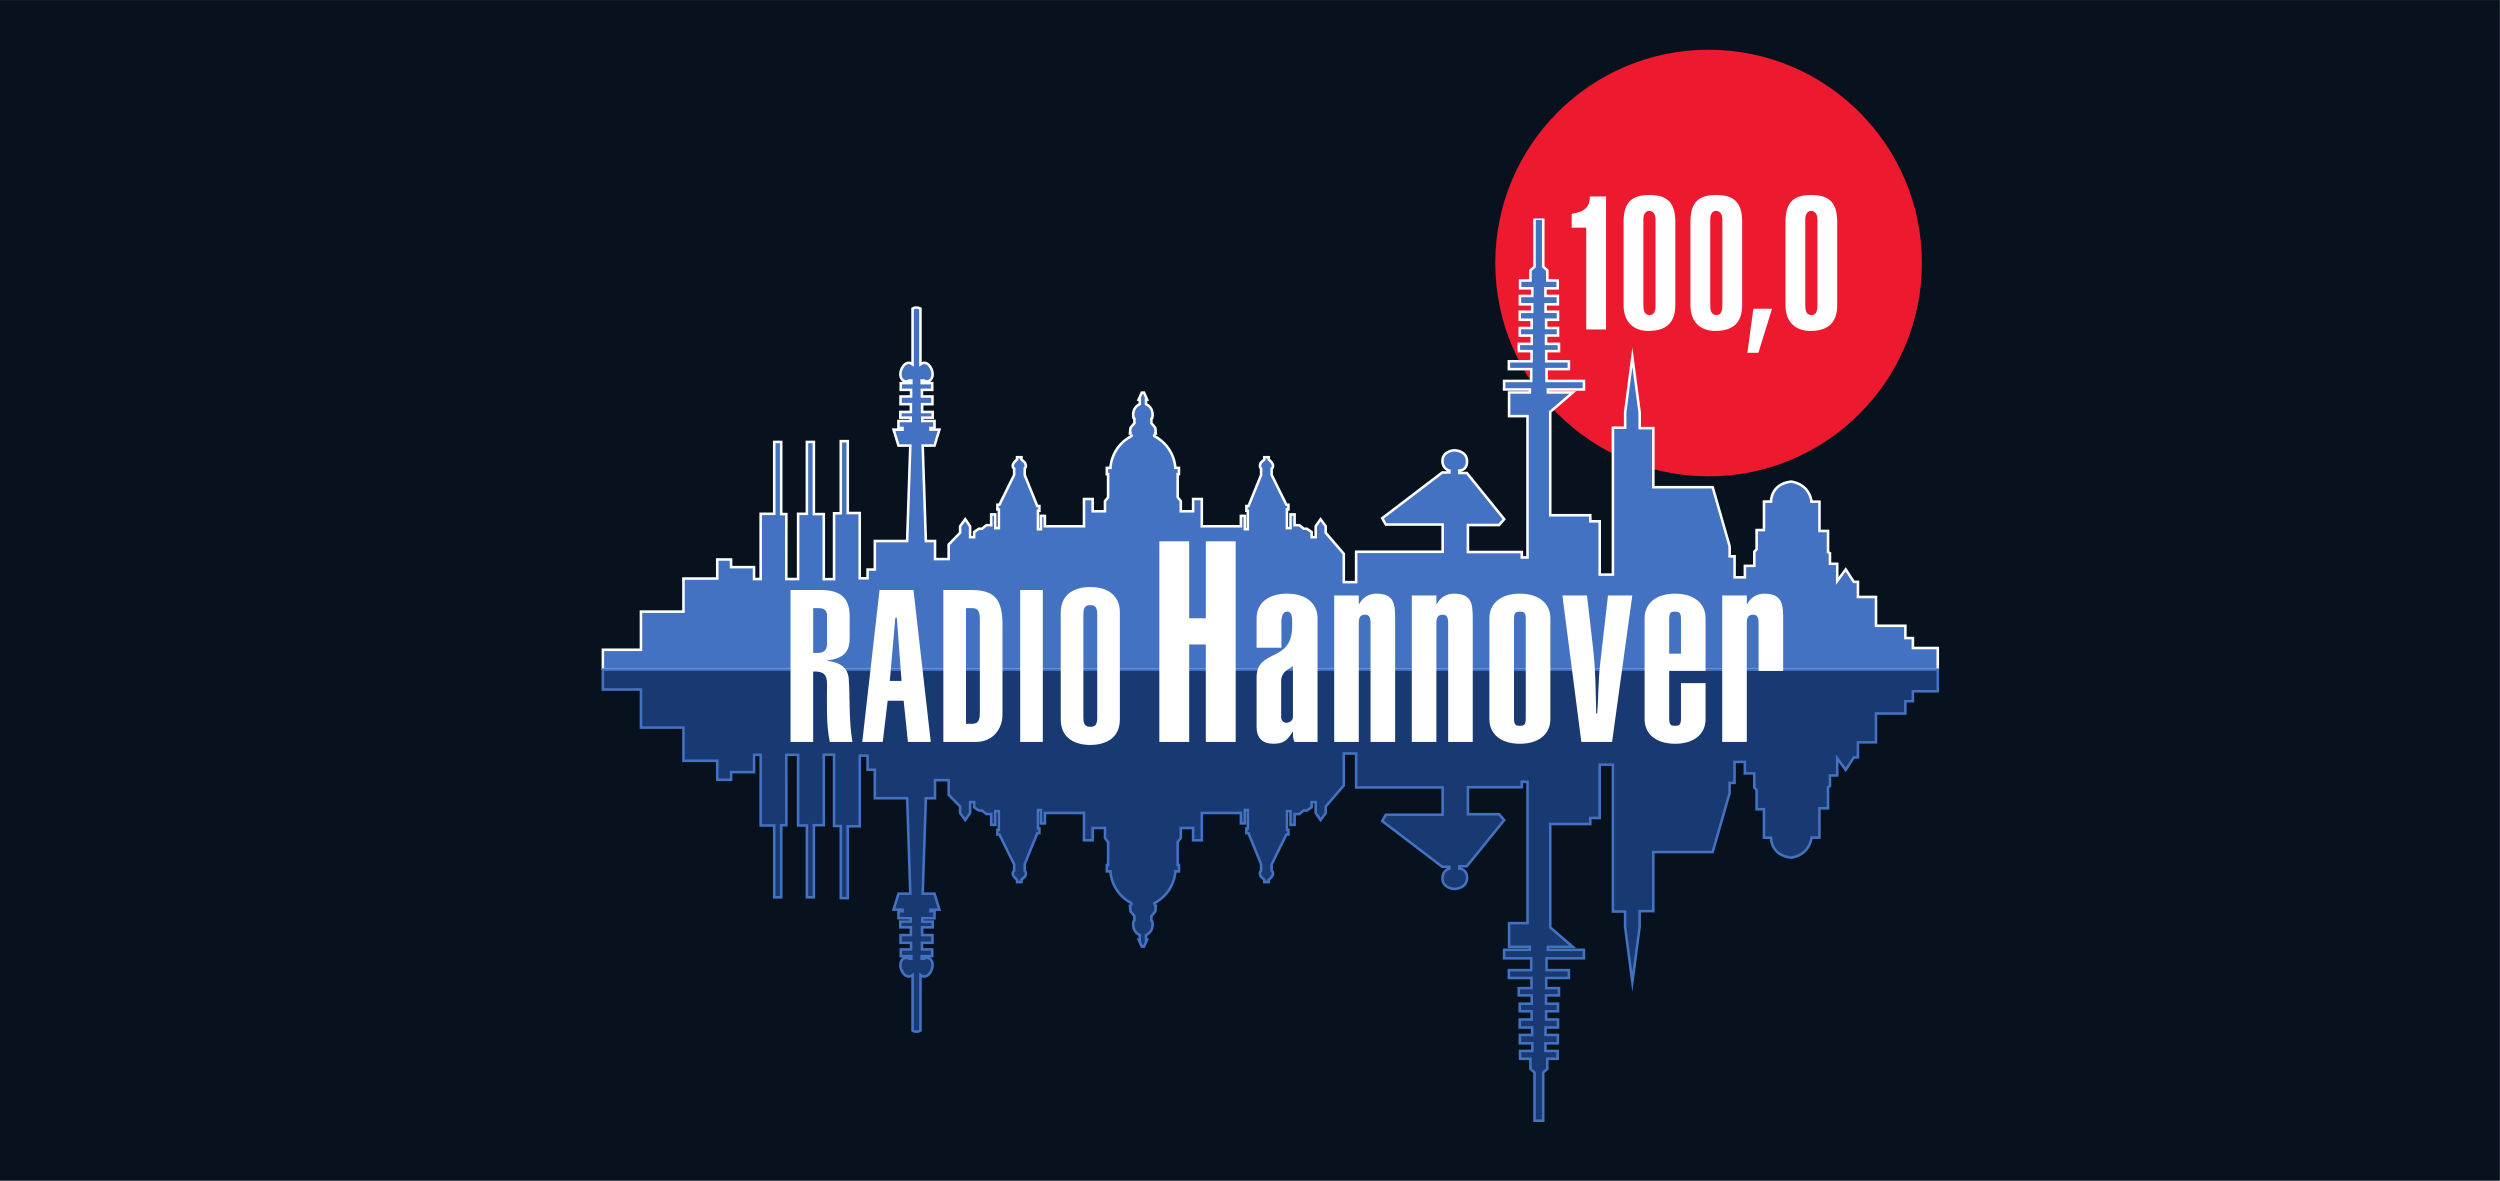
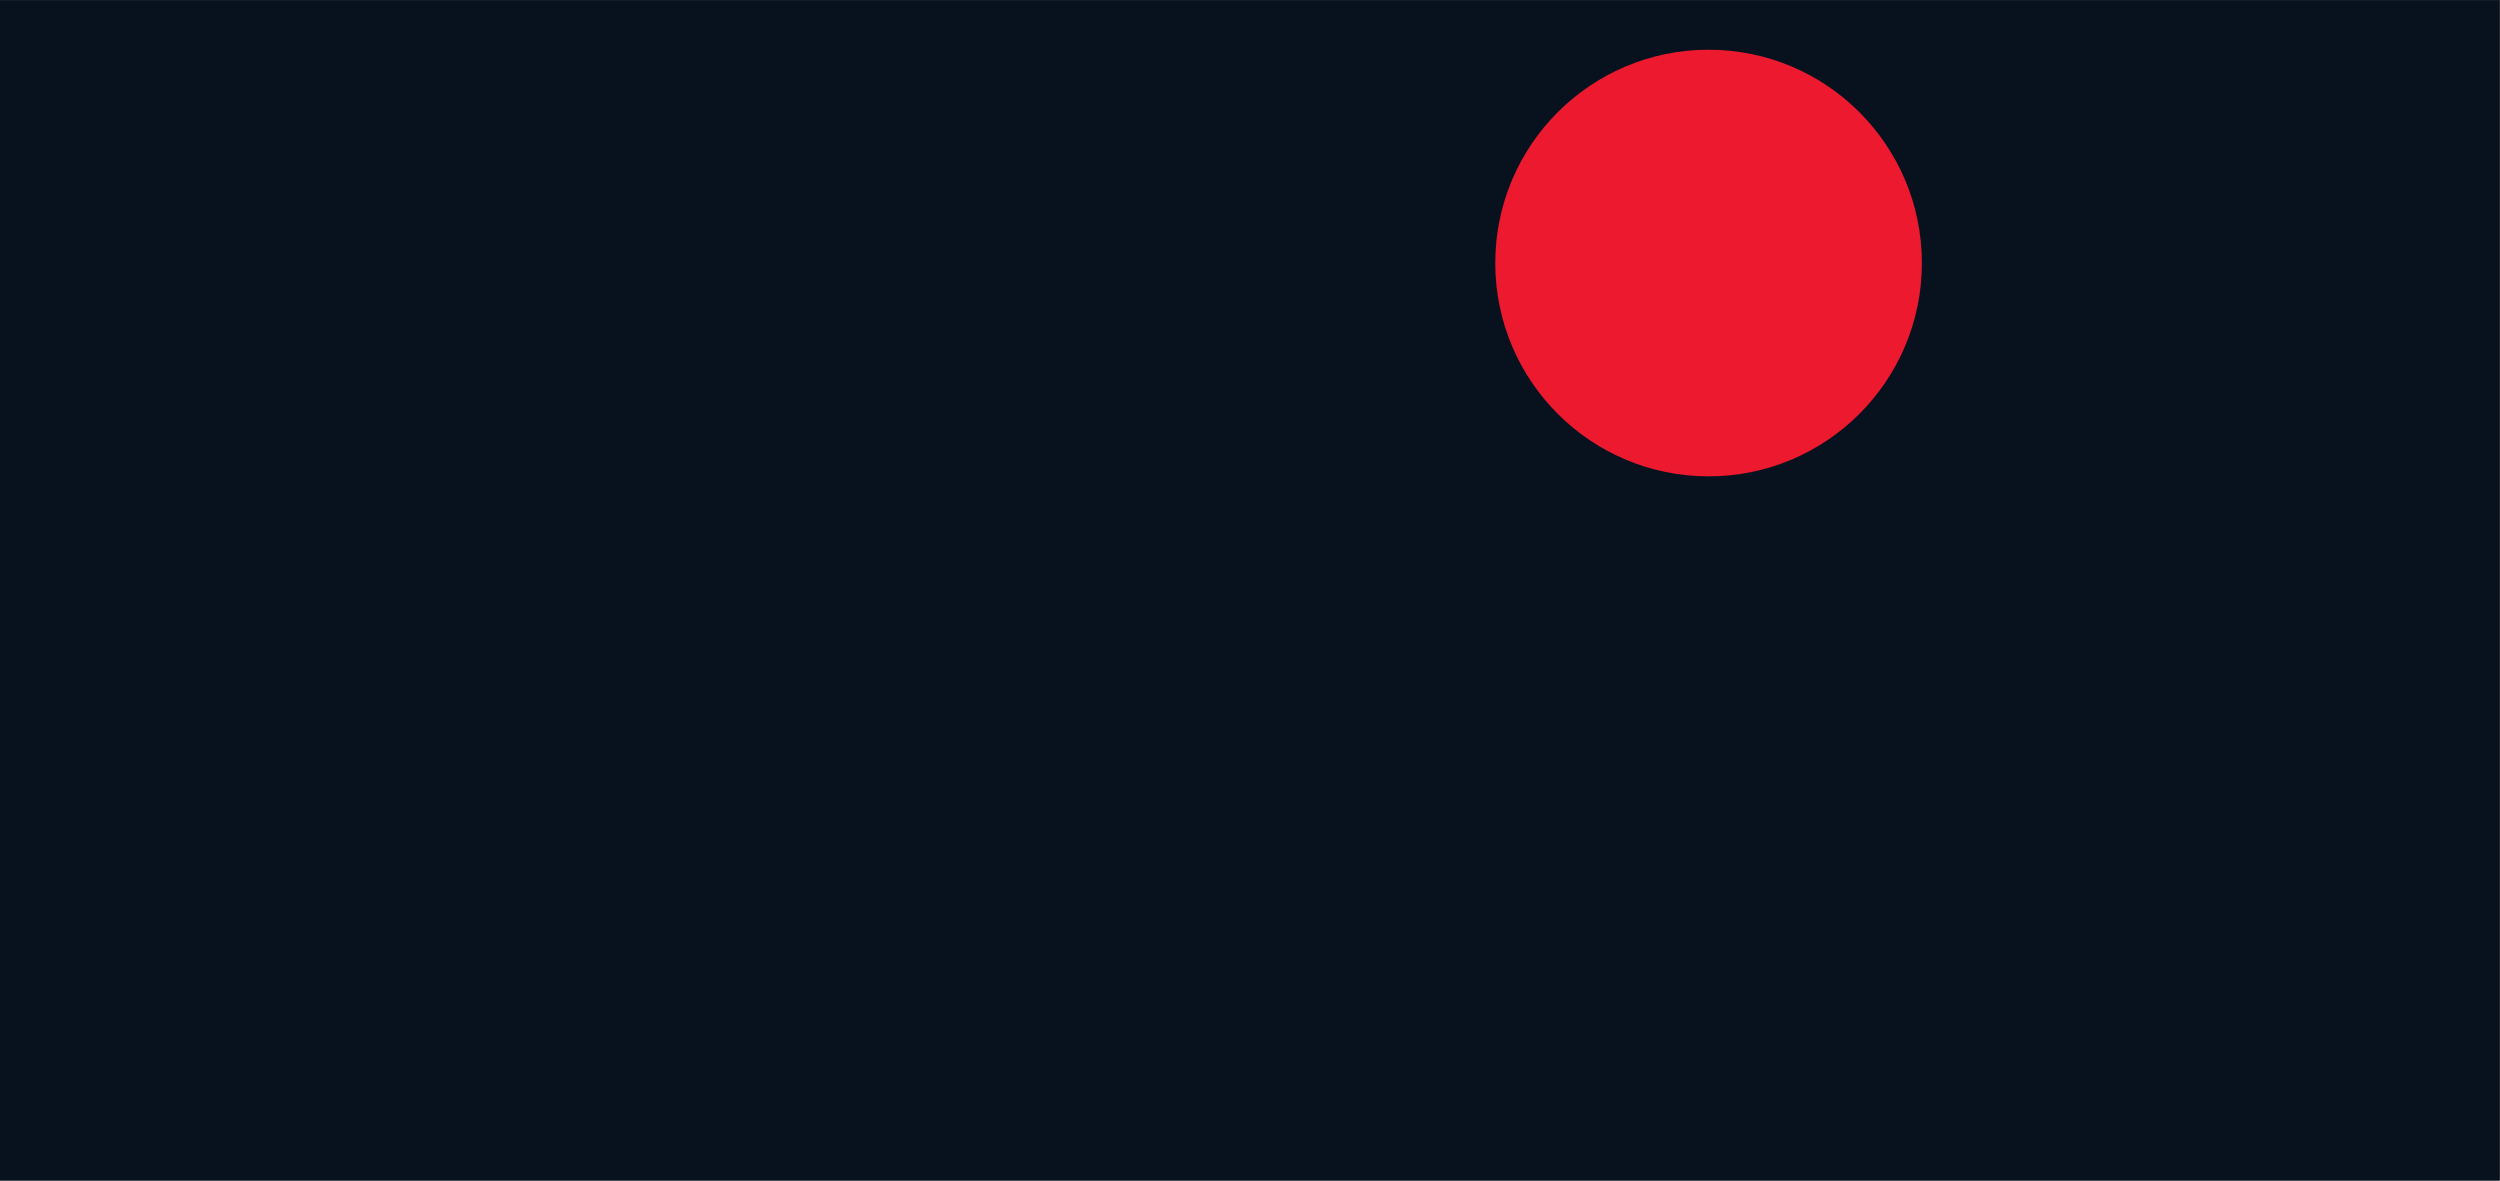
<svg xmlns="http://www.w3.org/2000/svg" xmlns:ns1="http://sodipodi.sourceforge.net/DTD/sodipodi-0.dtd" xmlns:ns2="http://www.inkscape.org/namespaces/inkscape" version="1.1" id="svg2" xml:space="preserve" width="720" height="340" viewBox="0 0 720 340" ns1:docname="logo.svg" ns2:version="0.92.1 r15371">
  <rect x="0" y="0" width="720" height="340" fill="#333333" stroke="none" />
  <defs id="defs6">
    <clipPath clipPathUnits="userSpaceOnUse" id="clipPath138">
      <path d="M 0,0 H 595.276 V 841.89 H 0 Z" id="path136" ns2:connector-curvature="0" />
    </clipPath>
    <clipPath clipPathUnits="userSpaceOnUse" id="clipPath150">
-       <path d="m 62.736,726.6 h 226.295 v 76.376 H 62.736 Z" id="path148" ns2:connector-curvature="0" />
-     </clipPath>
+       </clipPath>
    <clipPath clipPathUnits="userSpaceOnUse" id="clipPath166">
-       <path d="M 0,0 H 595.276 V 841.89 H 0 Z" id="path164" ns2:connector-curvature="0" />
-     </clipPath>
+       </clipPath>
  </defs>
  <ns1:namedview pagecolor="#ffffff" bordercolor="#666666" borderopacity="1" objecttolerance="10" gridtolerance="10" guidetolerance="10" ns2:pageopacity="0" ns2:pageshadow="2" ns2:window-width="1600" ns2:window-height="837" id="namedview4" showgrid="false" ns2:zoom="0.59465202" ns2:cx="82.495276" ns2:cy="125.24879" ns2:window-x="-8" ns2:window-y="-8" ns2:window-maximized="1" ns2:current-layer="g10" />
  <g id="g10" ns2:groupmode="layer" ns2:label="logo" transform="matrix(1.333,0,0,-1.333,0,340)">
    <path d="M 0,-1.5e-5 H 540 V 255 H 0 Z" style="fill:#08121f;fill-opacity:1;fill-rule:nonzero;stroke:none;stroke-width:1.074" id="path130" ns2:connector-curvature="0" />
    <g id="g4729" transform="matrix(1.277,0,0,1.277,-43.546,-39.633)">
      <g transform="translate(73.152,-609.18)" id="g132">
        <g clip-path="url(#clipPath138)" id="g134">
          <g transform="translate(286.109,795.451)" id="g140">
            <path ns2:connector-curvature="0" id="path142" style="fill:#ed192e;fill-opacity:1;fill-rule:nonzero;stroke:none" d="m 0,0 c 0,-19.932 -16.157,-36.09 -36.087,-36.09 -19.932,0 -36.091,16.158 -36.091,36.09 0,19.93 16.159,36.088 36.091,36.088 C -16.157,36.088 0,19.93 0,0" />
          </g>
        </g>
      </g>
      <g transform="translate(73.152,-609.18)" id="g144">
        <g clip-path="url(#clipPath150)" id="g146">
          <g transform="translate(284.59,730.317)" id="g152">
-             <path ns2:connector-curvature="0" id="path154" style="fill:#4472c2;fill-opacity:1;fill-rule:nonzero;stroke:none" d="m 0,0 v 1.68 h -1.273 v 2.083 h -4.972 v 4.873 h -3.054 v 2.551 h -0.702 l -1.361,2.113 -1.441,-1.955 v 2.901 h -1.229 v 1.784 l -0.326,0.192 v 3.58 h -1.448 v 4.96 h -1.355 c 0,0.338 -0.405,2.915 -3.437,3.397 -3.483,-0.398 -3.408,-3.384 -3.408,-3.384 h -1.191 v -4.816 h -1.245 v -3.273 l -0.39,-0.383 v -2.406 h -1.595 V 11.96 h -1.743 v 3.554 h -0.835 v 1.702 l -2.871,9.989 h -10.042 v 9.998 h -2.31 v 2.626 l -1.237,9.37 -1.22,-9.309 v -2.621 h -2.068 V 12.417 h -2.232 v 9.02 h -1.597 v 1.027 h -6.777 v 17.493 l 3.811,3.276 h -4.208 v 0.51 h 6.098 v 1.442 h -6.326 v 1.998 h 3.781 v 1.329 h -3.838 v 1.718 h 2.162 v 1.226 h -2.192 v 1.407 h 2.028 v 1.281 h -2.014 v 1.391 h 2.015 v 1.355 h -2.107 v 1.262 h 2.084 v 1.412 h -2.106 v 1.294 h 2.073 v 1.319 h -1.753 v 1.708 l -0.69,0.622 v 8.149 h -1.48 v -8.149 l -0.688,-0.622 v -1.708 h -1.753 v -1.319 h 2.07 v -1.294 h -2.109 v -1.412 h 2.09 V 56.89 h -2.108 v -1.355 h 2.016 v -1.391 h -2.016 v -1.281 h 2.03 v -1.407 h -2.193 V 50.23 h 2.159 v -1.718 h -3.834 v -1.329 h 3.781 v -1.998 h -4.589 v -1.442 h 4.361 v -0.51 h -3.519 v -4.001 h 3.118 V 15.325 h -0.961 v 0.913 h -9.12 v 4.569 h 5.277 l 0.86,0.995 -6.319,7.808 h -1.263 v 0.411 c 0,0 1.296,-0.038 1.296,1.559 0,1.595 -1.632,1.867 -2.146,1.867 -0.515,0 -2.016,-0.352 -2.016,-1.782 0,-1.414 1.177,-1.661 1.177,-1.661 v -0.308 h -1.207 l -10.164,-7.74 0.613,-1.064 h 9.615 v -4.61 h -14.638 v -5.14 h -2.087 v 4.797 l -3.063,3.565 v 1.105 l -0.865,1.182 -0.826,-1.192 v -1.85 h -0.684 v 0.876 l -0.803,0.552 h -0.53 l -0.748,0.603 h -0.801 v 1.821 h -0.695 v -2.315 h -0.605 v 3.157 h 0.25 v 0.798 h -0.34 l -2.499,5.054 v 1.05 c 0,0 0.542,0.356 0.016,1.055 -0.296,0.33 -0.501,0.507 -0.501,0.507 v 0.374 h -0.757 v -0.389 l -0.577,-0.522 c 0,0 -0.39,-0.696 0.036,-0.996 v -1.112 l -2.127,-5.241 h -0.358 v -0.805 h 0.239 V 20.1 h -0.502 v 2.259 h -0.672 v -1.76 h -6.61 v 4.613 h -1.47 v -2.08 h -2.082 v 1.71 l -0.529,0.664 v 3.905 h 0.216 v 1.067 h -0.619 c 0,0 -0.009,3.447 -3.545,5.397 0,0.43 -0.052,0.421 -0.052,0.421 h 0.308 l -0.094,0.954 -0.664,0.797 v 0.764 l 0.138,0.08 c 0,0 0.478,1.626 -1.048,2.378 v 0.763 h 0.187 l -0.516,1.174 h -0.393 l -0.516,-1.174 h 0.187 v -0.763 c -1.526,-0.752 -1.048,-2.378 -1.048,-2.378 l 0.139,-0.08 v -0.764 l -0.664,-0.797 -0.093,-0.954 h 0.305 c 0,0 -0.051,0.009 -0.051,-0.421 -3.536,-1.95 -3.545,-5.397 -3.545,-5.397 h -0.619 v -1.067 h 0.216 v -3.905 l -0.529,-0.664 v -1.71 h -2.081 v 2.08 h -1.471 v -4.613 h -6.61 v 1.76 h -0.672 V 20.1 h -0.504 v 3.116 h 0.241 v 0.805 h -0.357 l -2.128,5.241 v 1.112 c 0.427,0.3 0.036,0.996 0.036,0.996 l -0.577,0.522 v 0.389 h -0.757 v -0.374 c 0,0 -0.204,-0.177 -0.5,-0.507 -0.527,-0.699 0.014,-1.055 0.014,-1.055 v -1.05 l -2.496,-5.054 h -0.341 v -0.798 h 0.249 v -3.157 h -0.605 v 2.315 h -0.696 V 20.78 h -0.8 l -0.748,-0.603 h -0.53 l -0.804,-0.552 v -0.876 h -0.684 v 1.85 l -0.824,1.192 -0.866,-1.182 v -1.105 l -1.937,-1.997 v -2.463 h -2.31 v 3.055 h -1.549 l -0.533,16.148 h 1.998 l 0.832,2.702 h -1.516 v 0.27 h 0.688 v 1.186 h -2.071 v 0.565 h 1.759 v 0.963 h -1.787 v 1.314 h 1.749 v 1.307 h -1.783 v 1.118 h 1.742 v 1.14 h -1.789 v 0.443 h 0.374 c 0,0 0.339,-0.285 0.864,-0.076 0.525,0.208 0.798,1.007 0.485,1.869 -0.342,0.935 -1.123,1.583 -1.926,0.97 v 9.412 c 0,0 -0.67,0.374 -1.337,0 v -9.412 c -0.804,0.613 -1.584,-0.035 -1.925,-0.97 -0.315,-0.862 -0.043,-1.661 0.482,-1.869 0.527,-0.209 0.864,0.076 0.864,0.076 h 0.376 v -0.443 h -1.791 v -1.14 h 1.744 v -1.118 h -1.782 v -1.307 h 1.748 v -1.314 h -1.786 V 38.97 h 1.756 v -0.565 h -2.071 v -1.186 h 0.69 v -0.27 h -1.515 l 0.831,-2.702 h 1.998 l -0.534,-16.148 h -5.466 v -4.821 h -1.228 v -1.475 h -1.325 v 11.041 h -2.025 v 12.154 h -1.184 v -12.2 h -1.136 V 11.654 l -1.739,-0.006 v 11.015 h -1.677 v 12.2 h -1.183 V 22.71 h -1.484 V 11.668 h -2.002 l 0.011,10.995 h -0.869 v 12.2 h -1.181 V 22.71 h -2.295 V 11.668 h -1.119 v 2.015 h -3.89 v 1.296 h -2.337 v -3.221 h -5.717 V 6.153 h -7.189 v -6.449 h -6.447 V -3.66 H 4.208 V 0 Z" />
-           </g>
+             </g>
          <g transform="translate(284.59,730.317)" id="g156">
-             <path ns2:connector-curvature="0" id="path158" style="fill:none;stroke:#ffffff;stroke-width:0.432;stroke-linecap:butt;stroke-linejoin:miter;stroke-miterlimit:10;stroke-dasharray:none;stroke-opacity:1" d="m 0,0 v 1.68 h -1.273 v 2.083 h -4.972 v 4.873 h -3.054 v 2.551 h -0.702 l -1.361,2.113 -1.441,-1.955 v 2.901 h -1.229 v 1.784 l -0.326,0.192 v 3.58 h -1.448 v 4.96 h -1.355 c 0,0.338 -0.405,2.915 -3.437,3.397 -3.483,-0.398 -3.408,-3.384 -3.408,-3.384 h -1.191 v -4.816 h -1.245 v -3.273 l -0.39,-0.383 v -2.406 h -1.595 V 11.96 h -1.743 v 3.554 h -0.835 v 1.702 l -2.871,9.989 h -10.042 v 9.998 h -2.31 v 2.626 l -1.237,9.37 -1.22,-9.309 v -2.621 h -2.068 V 12.417 h -2.232 v 9.02 h -1.597 v 1.027 h -6.777 v 17.493 l 3.811,3.276 h -4.208 v 0.51 h 6.098 v 1.442 h -6.326 v 1.998 h 3.781 v 1.329 h -3.838 v 1.718 h 2.162 v 1.226 h -2.192 v 1.407 h 2.028 v 1.281 h -2.014 v 1.391 h 2.015 v 1.355 h -2.107 v 1.262 h 2.084 v 1.412 h -2.106 v 1.294 h 2.073 v 1.319 h -1.753 v 1.708 l -0.69,0.622 v 8.149 h -1.48 v -8.149 l -0.688,-0.622 v -1.708 h -1.753 v -1.319 h 2.07 v -1.294 h -2.109 v -1.412 h 2.09 V 56.89 h -2.108 v -1.355 h 2.016 v -1.391 h -2.016 v -1.281 h 2.03 v -1.407 h -2.193 V 50.23 h 2.159 v -1.718 h -3.834 v -1.329 h 3.781 v -1.998 h -4.589 v -1.442 h 4.361 v -0.51 h -3.519 v -4.001 h 3.118 V 15.325 h -0.961 v 0.913 h -9.12 v 4.569 h 5.277 l 0.86,0.995 -6.319,7.808 h -1.263 v 0.411 c 0,0 1.296,-0.038 1.296,1.559 0,1.595 -1.632,1.867 -2.146,1.867 -0.515,0 -2.016,-0.352 -2.016,-1.782 0,-1.414 1.177,-1.661 1.177,-1.661 v -0.308 h -1.207 l -10.164,-7.74 0.613,-1.064 h 9.615 v -4.61 h -14.638 v -5.14 h -2.087 v 4.797 l -3.063,3.565 v 1.105 l -0.865,1.182 -0.826,-1.192 v -1.85 h -0.684 v 0.876 l -0.803,0.552 h -0.53 l -0.748,0.603 h -0.801 v 1.821 h -0.695 v -2.315 h -0.605 v 3.157 h 0.25 v 0.798 h -0.34 l -2.499,5.054 v 1.05 c 0,0 0.542,0.356 0.016,1.055 -0.296,0.33 -0.501,0.507 -0.501,0.507 v 0.374 h -0.757 v -0.389 l -0.577,-0.522 c 0,0 -0.39,-0.696 0.036,-0.996 v -1.112 l -2.127,-5.241 h -0.358 v -0.805 h 0.239 V 20.1 h -0.502 v 2.259 h -0.672 v -1.76 h -6.61 v 4.613 h -1.47 v -2.08 h -2.082 v 1.71 l -0.529,0.664 v 3.905 h 0.216 v 1.067 h -0.619 c 0,0 -0.009,3.447 -3.545,5.397 0,0.43 -0.052,0.421 -0.052,0.421 h 0.308 l -0.094,0.954 -0.664,0.797 v 0.764 l 0.138,0.08 c 0,0 0.478,1.626 -1.048,2.378 v 0.763 h 0.187 l -0.516,1.174 h -0.393 l -0.516,-1.174 h 0.187 v -0.763 c -1.526,-0.752 -1.048,-2.378 -1.048,-2.378 l 0.139,-0.08 v -0.764 l -0.664,-0.797 -0.093,-0.954 h 0.305 c 0,0 -0.051,0.009 -0.051,-0.421 -3.536,-1.95 -3.545,-5.397 -3.545,-5.397 h -0.619 v -1.067 h 0.216 v -3.905 l -0.529,-0.664 v -1.71 h -2.081 v 2.08 h -1.471 v -4.613 h -6.61 v 1.76 h -0.672 V 20.1 h -0.504 v 3.116 h 0.241 v 0.805 h -0.357 l -2.128,5.241 v 1.112 c 0.427,0.3 0.036,0.996 0.036,0.996 l -0.577,0.522 v 0.389 h -0.757 v -0.374 c 0,0 -0.204,-0.177 -0.5,-0.507 -0.527,-0.699 0.014,-1.055 0.014,-1.055 v -1.05 l -2.496,-5.054 h -0.341 v -0.798 h 0.249 v -3.157 h -0.605 v 2.315 h -0.696 V 20.78 h -0.8 l -0.748,-0.603 h -0.53 l -0.804,-0.552 v -0.876 h -0.684 v 1.85 l -0.824,1.192 -0.866,-1.182 v -1.105 l -1.937,-1.997 v -2.463 h -2.31 v 3.055 h -1.549 l -0.533,16.148 h 1.998 l 0.832,2.702 h -1.516 v 0.27 h 0.688 v 1.186 h -2.071 v 0.565 h 1.759 v 0.963 h -1.787 v 1.314 h 1.749 v 1.307 h -1.783 v 1.118 h 1.742 v 1.14 h -1.789 v 0.443 h 0.374 c 0,0 0.339,-0.285 0.864,-0.076 0.525,0.208 0.798,1.007 0.485,1.869 -0.342,0.935 -1.123,1.583 -1.926,0.97 v 9.412 c 0,0 -0.67,0.374 -1.337,0 v -9.412 c -0.804,0.613 -1.584,-0.035 -1.925,-0.97 -0.315,-0.862 -0.043,-1.661 0.482,-1.869 0.527,-0.209 0.864,0.076 0.864,0.076 h 0.376 v -0.443 h -1.791 v -1.14 h 1.744 v -1.118 h -1.782 v -1.307 h 1.748 v -1.314 h -1.786 V 38.97 h 1.756 v -0.565 h -2.071 v -1.186 h 0.69 v -0.27 h -1.515 l 0.831,-2.702 h 1.998 l -0.534,-16.148 h -5.466 v -4.821 h -1.228 v -1.475 h -1.325 v 11.041 h -2.025 v 12.154 h -1.184 v -12.2 h -1.136 V 11.654 l -1.739,-0.006 v 11.015 h -1.677 v 12.2 h -1.183 V 22.71 h -1.484 V 11.668 h -2.002 l 0.011,10.995 h -0.869 v 12.2 h -1.181 V 22.71 h -2.295 V 11.668 h -1.119 v 2.015 h -3.89 v 1.296 h -2.337 v -3.221 h -5.717 V 6.153 h -7.189 v -6.449 h -6.447 V -3.66 H 4.208 V 0 Z" />
-           </g>
+             </g>
        </g>
      </g>
      <g transform="translate(73.152,-609.18)" id="g160">
        <g clip-path="url(#clipPath166)" id="g162">
          <g transform="translate(288.8,726.659)" id="g168">
            <path ns2:connector-curvature="0" id="path170" style="fill:#193972;fill-opacity:1;fill-rule:nonzero;stroke:none" d="m 0,0 h -225.857 v -3.363 h 6.45 V -9.81 h 7.189 v -5.608 h 5.716 v -3.219 h 2.338 v 1.296 h 3.89 v 2.933 h 1.116 v -11.961 h 2.295 v -12.153 h 1.183 v 12.199 h 0.868 l -0.009,11.915 h 2 v -11.961 h 1.485 v -12.153 h 1.181 v 12.199 h 1.68 v 11.935 l 1.736,-0.006 v -12.064 h 1.139 v -12.199 h 1.181 v 12.155 h 2.026 v 11.96 h 1.324 v -2.395 h 1.228 v -4.82 h 5.467 l 0.534,-16.148 h -1.997 l -0.831,-2.704 h 1.514 v -0.269 h -0.688 v -1.186 h 2.07 v -0.565 h -1.758 v -0.965 h 1.786 v -1.313 h -1.748 v -1.307 h 1.782 v -1.116 h -1.742 v -1.142 h 1.789 v -0.441 h -0.374 c 0,0 -0.181,0.15 -0.483,0.15 -0.111,0 -0.239,-0.019 -0.38,-0.076 -0.525,-0.207 -0.799,-1.007 -0.483,-1.868 0.247,-0.681 0.729,-1.211 1.283,-1.211 0.207,0 0.423,0.075 0.641,0.241 v -9.41 c 0.222,-0.126 0.444,-0.167 0.643,-0.167 0.396,0 0.695,0.167 0.695,0.167 v 9.41 c 0.218,-0.166 0.434,-0.241 0.641,-0.241 0.553,0 1.035,0.53 1.283,1.211 0.314,0.861 0.042,1.661 -0.485,1.868 -0.141,0.057 -0.269,0.076 -0.38,0.076 -0.302,0 -0.482,-0.15 -0.482,-0.15 h -0.376 v 0.441 h 1.792 v 1.142 h -1.743 v 1.116 h 1.783 v 1.307 h -1.748 v 1.313 h 1.786 v 0.965 h -1.761 v 0.565 h 2.073 v 1.186 h -0.688 v 0.269 h 1.514 l -0.831,2.704 h -1.999 l 0.534,16.148 h 1.548 v 3.054 h 2.311 v -2.464 l 1.938,-1.996 v -1.104 l 0.866,-1.182 0.822,1.193 v 1.849 h 0.685 v -0.876 l 0.806,-0.553 h 0.53 l 0.747,-0.603 h 0.799 v -1.82 h 0.695 v 2.313 h 0.605 v -3.155 h -0.249 v -0.8 h 0.341 l 2.498,-5.052 v -1.051 c 0,0 -0.543,-0.356 -0.016,-1.055 0.296,-0.331 0.501,-0.507 0.501,-0.507 v -0.374 h 0.756 v 0.389 l 0.579,0.522 c 0,0 0.391,0.695 -0.038,0.995 v 1.113 l 2.128,5.24 h 0.357 v 0.806 h -0.239 v 3.117 h 0.503 v -2.26 h 0.671 v 1.762 h 6.611 v -4.614 h 1.471 v 2.079 h 2.083 v -1.711 l 0.529,-0.665 v -3.903 h -0.217 v -1.067 h 0.617 c 0,0 0.009,-3.448 3.547,-5.397 0,-0.403 0.045,-0.42 0.05,-0.42 h 10e-4 -10e-4 -0.306 l 0.093,-0.956 0.666,-0.796 v -0.766 l -0.14,-0.079 c 0,0 -0.479,-1.626 1.047,-2.377 v -0.763 h -0.185 l 0.514,-1.175 h 0.394 l 0.515,1.175 h -0.187 v 0.763 c 1.529,0.751 1.05,2.377 1.05,2.377 l -0.14,0.079 v 0.766 l 0.666,0.796 0.092,0.956 h -0.307 -0.001 0.001 c 0.006,0 0.051,0.017 0.051,0.42 3.538,1.949 3.546,5.397 3.546,5.397 h 0.619 v 1.067 h -0.216 v 3.903 l 0.528,0.665 v 1.711 h 2.082 v -2.079 h 1.472 v 4.614 h 6.611 v -1.762 h 0.669 v 2.26 h 0.505 v -3.117 h -0.242 v -0.806 h 0.36 l 2.125,-5.24 v -1.113 c -0.426,-0.3 -0.036,-0.995 -0.036,-0.995 l 0.577,-0.522 v -0.389 h 0.757 v 0.374 c 0,0 0.207,0.176 0.503,0.507 0.524,0.699 -0.018,1.055 -0.018,1.055 v 1.051 l 2.5,5.052 h 0.339 v 0.8 h -0.247 v 3.155 h 0.605 v -2.313 h 0.693 v 1.82 h 0.801 l 0.748,0.603 h 0.528 l 0.805,0.553 v 0.876 h 0.684 v -1.849 l 0.825,-1.193 0.866,1.182 v 1.104 l 3.063,3.565 v 5.408 h 2.087 v -5.75 h 14.636 v -4.612 h -9.613 l -0.611,-1.062 10.16,-7.741 h 1.207 v -0.309 c 0,0 -1.173,-0.246 -1.173,-1.661 0,-1.43 1.5,-1.783 2.012,-1.783 0.514,0 2.15,0.273 2.15,1.869 0,1.526 -1.184,1.559 -1.29,1.559 h -0.008 v 0.41 h 1.261 l 6.323,7.808 -0.864,0.997 h -5.273 v 4.568 h 9.116 v 0.912 h 0.965 v -23.907 h -3.118 v -4 h 3.515 v -0.509 h -4.359 v -1.443 h 4.588 v -1.998 h -3.782 v -1.329 h 3.836 v -1.72 h -2.16 v -1.225 h 2.192 v -1.405 h -2.026 v -1.282 h 2.012 v -1.391 h -2.014 v -1.355 h 2.106 v -1.262 h -2.086 v -1.412 h 2.109 v -1.294 h -2.074 v -1.319 h 1.755 v -1.709 l 0.69,-0.62 v -8.151 h 1.476 v 8.151 l 0.69,0.62 v 1.709 h 1.753 v 1.319 h -2.072 v 1.294 h 2.109 v 1.412 h -2.088 v 1.262 h 2.108 v 1.355 h -2.014 v 1.391 h 2.012 v 1.282 h -2.028 v 1.405 h 2.193 v 1.225 h -2.159 v 1.72 h 3.836 v 1.329 h -3.781 v 1.998 h 6.324 v 1.443 h -6.096 v 0.509 h 4.207 l -3.808,3.275 v 17.492 h 6.773 v 1.028 h 1.599 v 9.02 h 2.232 v -24.851 h 2.067 v -2.619 l 1.221,-9.312 1.239,9.37 v 2.627 h 2.306 v 9.997 h 10.042 l 2.872,9.989 v 1.704 h 0.835 v 3.555 h 1.742 v -1.939 h 1.596 v -2.407 l 0.391,-0.383 v -3.272 h 1.246 v -4.816 h 1.192 c 0,0 -0.075,-2.987 3.408,-3.384 3.031,0.482 3.434,3.059 3.434,3.396 h 1.354 v 4.962 h 1.448 v 3.579 l 0.328,0.193 v 1.785 h 1.23 v 2.9 l 1.442,-1.956 1.361,2.113 h 0.698 v 2.549 h 3.056 v 4.875 h 4.971 v 2.083 h 1.272 v 1.68 H 0 Z" />
          </g>
          <g transform="translate(288.8,726.659)" id="g172">
            <path ns2:connector-curvature="0" id="path174" style="fill:none;stroke:#4472c2;stroke-width:0.432;stroke-linecap:butt;stroke-linejoin:miter;stroke-miterlimit:10;stroke-dasharray:none;stroke-opacity:1" d="m 0,0 h -225.857 v -3.363 h 6.45 V -9.81 h 7.189 v -5.608 h 5.716 v -3.219 h 2.338 v 1.296 h 3.89 v 2.933 h 1.116 v -11.961 h 2.295 v -12.153 h 1.183 v 12.199 h 0.868 l -0.009,11.915 h 2 v -11.961 h 1.485 v -12.153 h 1.181 v 12.199 h 1.68 v 11.935 l 1.736,-0.006 v -12.064 h 1.139 v -12.199 h 1.181 v 12.155 h 2.026 v 11.96 h 1.324 v -2.395 h 1.228 v -4.82 h 5.467 l 0.534,-16.148 h -1.997 l -0.831,-2.704 h 1.514 v -0.269 h -0.688 v -1.186 h 2.07 v -0.565 h -1.758 v -0.965 h 1.786 v -1.313 h -1.748 v -1.307 h 1.782 v -1.116 h -1.742 v -1.142 h 1.789 v -0.441 h -0.374 c 0,0 -0.181,0.15 -0.483,0.15 -0.111,0 -0.239,-0.019 -0.38,-0.076 -0.525,-0.207 -0.799,-1.007 -0.483,-1.868 0.247,-0.681 0.729,-1.211 1.283,-1.211 0.207,0 0.423,0.075 0.641,0.241 v -9.41 c 0.222,-0.126 0.444,-0.167 0.643,-0.167 0.396,0 0.695,0.167 0.695,0.167 v 9.41 c 0.218,-0.166 0.434,-0.241 0.641,-0.241 0.553,0 1.035,0.53 1.283,1.211 0.314,0.861 0.042,1.661 -0.485,1.868 -0.141,0.057 -0.269,0.076 -0.38,0.076 -0.302,0 -0.482,-0.15 -0.482,-0.15 h -0.376 v 0.441 h 1.792 v 1.142 h -1.743 v 1.116 h 1.783 v 1.307 h -1.748 v 1.313 h 1.786 v 0.965 h -1.761 v 0.565 h 2.073 v 1.186 h -0.688 v 0.269 h 1.514 l -0.831,2.704 h -1.999 l 0.534,16.148 h 1.548 v 3.054 h 2.311 v -2.464 l 1.938,-1.996 v -1.104 l 0.866,-1.182 0.822,1.193 v 1.849 h 0.685 v -0.876 l 0.806,-0.553 h 0.53 l 0.747,-0.603 h 0.799 v -1.82 h 0.695 v 2.313 h 0.605 v -3.155 h -0.249 v -0.8 h 0.341 l 2.498,-5.052 v -1.051 c 0,0 -0.543,-0.356 -0.016,-1.055 0.296,-0.331 0.501,-0.507 0.501,-0.507 v -0.374 h 0.756 v 0.389 l 0.579,0.522 c 0,0 0.391,0.695 -0.038,0.995 v 1.113 l 2.128,5.24 h 0.357 v 0.806 h -0.239 v 3.117 h 0.503 v -2.26 h 0.671 v 1.762 h 6.611 v -4.614 h 1.471 v 2.079 h 2.083 v -1.711 l 0.529,-0.665 v -3.903 h -0.217 v -1.067 h 0.617 c 0,0 0.009,-3.448 3.547,-5.397 0,-0.403 0.045,-0.42 0.05,-0.42 h 10e-4 -10e-4 -0.306 l 0.093,-0.956 0.666,-0.796 v -0.766 l -0.14,-0.079 c 0,0 -0.479,-1.626 1.047,-2.377 v -0.763 h -0.185 l 0.514,-1.175 h 0.394 l 0.515,1.175 h -0.187 v 0.763 c 1.529,0.751 1.05,2.377 1.05,2.377 l -0.14,0.079 v 0.766 l 0.666,0.796 0.092,0.956 h -0.307 -0.001 0.001 c 0.006,0 0.051,0.017 0.051,0.42 3.538,1.949 3.546,5.397 3.546,5.397 h 0.619 v 1.067 h -0.216 v 3.903 l 0.528,0.665 v 1.711 h 2.082 v -2.079 h 1.472 v 4.614 h 6.611 v -1.762 h 0.669 v 2.26 h 0.505 v -3.117 h -0.242 v -0.806 h 0.36 l 2.125,-5.24 v -1.113 c -0.426,-0.3 -0.036,-0.995 -0.036,-0.995 l 0.577,-0.522 v -0.389 h 0.757 v 0.374 c 0,0 0.207,0.176 0.503,0.507 0.524,0.699 -0.018,1.055 -0.018,1.055 v 1.051 l 2.5,5.052 h 0.339 v 0.8 h -0.247 v 3.155 h 0.605 v -2.313 h 0.693 v 1.82 h 0.801 l 0.748,0.603 h 0.528 l 0.805,0.553 v 0.876 h 0.684 v -1.849 l 0.825,-1.193 0.866,1.182 v 1.104 l 3.063,3.565 v 5.408 h 2.087 v -5.75 h 14.636 v -4.612 h -9.613 l -0.611,-1.062 10.16,-7.741 h 1.207 v -0.309 c 0,0 -1.173,-0.246 -1.173,-1.661 0,-1.43 1.5,-1.783 2.012,-1.783 0.514,0 2.15,0.273 2.15,1.869 0,1.526 -1.184,1.559 -1.29,1.559 h -0.008 v 0.41 h 1.261 l 6.323,7.808 -0.864,0.997 h -5.273 v 4.568 h 9.116 v 0.912 h 0.965 v -23.907 h -3.118 v -4 h 3.515 v -0.509 h -4.359 v -1.443 h 4.588 v -1.998 h -3.782 v -1.329 h 3.836 v -1.72 h -2.16 v -1.225 h 2.192 v -1.405 h -2.026 v -1.282 h 2.012 v -1.391 h -2.014 v -1.355 h 2.106 v -1.262 h -2.086 v -1.412 h 2.109 v -1.294 h -2.074 v -1.319 h 1.755 v -1.709 l 0.69,-0.62 v -8.151 h 1.476 v 8.151 l 0.69,0.62 v 1.709 h 1.753 v 1.319 h -2.072 v 1.294 h 2.109 v 1.412 h -2.088 v 1.262 h 2.108 v 1.355 h -2.014 v 1.391 h 2.012 v 1.282 h -2.028 v 1.405 h 2.193 v 1.225 h -2.159 v 1.72 h 3.836 v 1.329 h -3.781 v 1.998 h 6.324 v 1.443 h -6.096 v 0.509 h 4.207 l -3.808,3.275 v 17.492 h 6.773 v 1.028 h 1.599 v 9.02 h 2.232 v -24.851 h 2.067 v -2.619 l 1.221,-9.312 1.239,9.37 v 2.627 h 2.306 v 9.997 h 10.042 l 2.872,9.989 v 1.704 h 0.835 v 3.555 h 1.742 v -1.939 h 1.596 v -2.407 l 0.391,-0.383 v -3.272 h 1.246 v -4.816 h 1.192 c 0,0 -0.075,-2.987 3.408,-3.384 3.031,0.482 3.434,3.059 3.434,3.396 h 1.354 v 4.962 h 1.448 v 3.579 l 0.328,0.193 v 1.785 h 1.23 v 2.9 l 1.442,-1.956 1.361,2.113 h 0.698 v 2.549 h 3.056 v 4.875 h 4.971 v 2.083 h 1.272 v 1.68 H 0 Z" />
          </g>
          <g transform="translate(98.527,714.422)" id="g176">
            <path ns2:connector-curvature="0" id="path178" style="fill:#ffffff;fill-opacity:1;fill-rule:nonzero;stroke:none" d="M 0,0 V 11.917 C 1.769,11.989 2.347,11.375 2.347,9.822 2.347,6.825 2.167,2.961 2.817,0 H 6.644 C 6.031,3.539 6.247,7.15 6.031,10.581 5.886,12.928 4.081,13.505 2.383,13.722 v 0.072 c 3.25,0.361 3.792,1.95 3.792,3.864 v 3.647 c 0,3.323 -1.878,4.406 -4.947,4.406 H -3.828 V 0 Z m 0,22.642 h 0.903 c 0.866,0 1.444,-0.289 1.444,-1.264 v -4.659 c 0,-0.939 -0.289,-1.661 -1.625,-1.661 H 0 Z m 12.964,-12.314 0.938,10.689 h 0.253 L 14.95,10.328 Z M 8.305,0 h 3.467 l 0.83,6.969 h 2.709 L 16.033,0 h 3.864 L 16.972,25.711 H 11.23 Z m 13.722,0 h 5.453 c 2.961,0 4.55,2.203 4.55,4.658 v 15.239 c 0,4.514 -1.589,5.814 -5.381,5.814 h -4.622 z m 3.828,22.642 h 0.903 c 0.975,0 1.444,-0.253 1.444,-1.914 V 4.983 c 0,-1.661 -0.469,-1.914 -1.444,-1.914 h -0.903 z m 12.999,3.069 H 35.026 V 0 h 3.828 z m 6.861,-4.153 c 0,1.3 0.397,1.589 1.192,1.589 0.758,0 1.155,-0.289 1.155,-1.589 V 4.153 c 0,-1.3 -0.397,-1.589 -1.155,-1.589 -0.795,0 -1.192,0.289 -1.192,1.589 z M 41.887,3.828 c 0,-3.359 2.637,-4.334 4.984,-4.334 2.383,0 5.019,0.975 5.019,4.334 v 18.055 c 0,3.359 -2.636,4.333 -5.019,4.333 -2.347,0 -4.984,-0.974 -4.984,-4.333 z M 63.62,0 v 16.493 h 2.812 V 0 h 5.053 V 33.938 H 66.432 V 20.926 H 63.62 V 33.938 H 58.567 V 0 Z m 17.553,4.247 c 0,-0.564 -0.433,-0.91 -0.996,-0.997 -0.564,-0.043 -0.91,0.303 -0.997,0.823 v 6.24 c 0,1.3 0.823,1.82 1.993,2.514 z m 4.16,16.683 c 0,2.557 -1.993,4.16 -5.156,4.16 -3.164,0 -5.157,-1.603 -5.157,-4.16 v -4.983 h 4.203 v 3.25 c 0,0.866 -0.216,2.86 0.997,2.86 0.997,0 0.823,-1.734 0.823,-2.47 0,-6.327 -6.023,-3.684 -6.023,-8.71 v -8.32 c 0,-1.864 0.997,-2.86 2.817,-2.86 1.733,0 2.383,0.563 3.25,1.993 h 0.086 c 0,-0.563 0,-1.17 0.26,-1.69 h 3.9 z M 88.15,0 h 4.16 v 20.02 c 0,0.693 0.043,1.516 1.083,1.516 0.867,0 0.91,-0.823 0.91,-1.516 V 0 h 4.16 v 20.627 c 0,2.6 -0.043,4.463 -3.206,4.463 -1.127,0 -2.254,-0.564 -2.86,-1.733 H 92.31 v 1.429 h -4.16 z m 13.13,0 h 4.16 v 20.02 c 0,0.693 0.043,1.516 1.083,1.516 0.867,0 0.91,-0.823 0.91,-1.516 V 0 h 4.16 v 20.627 c 0,2.6 -0.043,4.463 -3.206,4.463 -1.127,0 -2.254,-0.564 -2.86,-1.733 h -0.087 v 1.429 h -4.16 z m 23.443,20.93 c 0,2.557 -1.993,4.16 -5.157,4.16 -3.163,0 -5.156,-1.603 -5.156,-4.16 V 3.857 c 0,-2.557 1.993,-4.16 5.156,-4.16 3.164,0 5.157,1.603 5.157,4.16 z m -4.16,-16.987 c 0,-1.126 -0.39,-1.213 -0.997,-1.213 -0.606,0 -0.996,0.087 -0.996,1.213 v 16.9 c 0,1.127 0.39,1.214 0.996,1.214 0.607,0 0.997,-0.087 0.997,-1.214 z M 129.966,0 h 5.2 l 3.424,24.786 h -4.117 l -1.3,-11.353 c -0.347,-2.86 -0.303,-5.763 -0.52,-8.623 h -0.173 c -0.087,3.77 -0.087,7.28 -0.564,11.353 l -0.996,8.623 h -4.16 z m 16.857,9.95 V 3.943 c 0,-1.126 -0.39,-1.213 -0.997,-1.213 -0.606,0 -0.996,0.087 -0.996,1.213 v 8.087 h 6.153 v 8.9 c 0,2.557 -1.993,4.16 -5.157,4.16 -3.163,0 -5.156,-1.603 -5.156,-4.16 V 3.857 c 0,-2.557 1.993,-4.16 5.156,-4.16 3.164,0 5.157,1.603 5.157,4.16 V 9.95 Z m 0,4.984 h -1.993 v 5.909 c 0,1.127 0.39,1.214 0.996,1.214 0.607,0 0.997,-0.087 0.997,-1.214 z M 153.8,0 h 4.16 v 20.02 c 0,0.693 0.043,1.516 1.083,1.516 0.866,0 0.91,-0.823 0.91,-1.516 v -8.002 h 4.16 v 8.349 c 0,2.599 0.086,4.723 -3.207,4.723 -1.127,0 -2.253,-0.564 -2.86,-1.733 h -0.086 v 1.429 h -4.16 z" />
          </g>
          <g transform="translate(226.859,801.433)" id="g180">
            <path ns2:connector-curvature="0" id="path182" style="fill:#ffffff;fill-opacity:1;fill-rule:nonzero;stroke:none" d="M 0,0 H 2.464 V -17.218 H 5.813 V 5.276 H 3.064 C 3.096,3.222 1.832,2.622 0,2.338 Z m 8.782,-13.111 c 0,-2.969 1.801,-4.359 4.202,-4.359 2.97,0 4.549,1.358 4.549,4.359 V 1.011 c 0,3.475 -1.611,4.518 -4.391,4.518 -2.78,0 -4.36,-1.043 -4.36,-4.518 z m 3.349,14.533 c 0,0.884 0.442,1.421 0.948,1.421 0.663,0 1.106,-0.537 1.106,-1.421 v -14.533 c 0,-0.631 -0.064,-1.674 -0.98,-1.674 -1.011,0 -1.074,0.948 -1.074,1.801 z m 7.961,-14.533 c 0,-2.969 1.801,-4.359 4.202,-4.359 2.969,0 4.549,1.358 4.549,4.359 V 1.011 c 0,3.475 -1.611,4.518 -4.391,4.518 -2.78,0 -4.36,-1.043 -4.36,-4.518 z m 3.349,14.533 c 0,0.884 0.442,1.421 0.948,1.421 0.663,0 1.105,-0.537 1.105,-1.421 v -14.533 c 0,-0.631 -0.063,-1.674 -0.979,-1.674 -1.011,0 -1.074,0.948 -1.074,1.801 z m 8.15,-22.589 2.307,7.456 h -3.16 l -1.011,-7.456 z m 4.581,8.056 c 0,-2.969 1.8,-4.359 4.201,-4.359 2.97,0 4.55,1.358 4.55,4.359 V 1.011 c 0,3.475 -1.612,4.518 -4.392,4.518 -2.78,0 -4.359,-1.043 -4.359,-4.518 z M 39.52,1.422 c 0,0.884 0.443,1.421 0.948,1.421 0.664,0 1.106,-0.537 1.106,-1.421 v -14.533 c 0,-0.631 -0.063,-1.674 -0.979,-1.674 -1.011,0 -1.075,0.948 -1.075,1.801 z" />
          </g>
        </g>
      </g>
    </g>
  </g>
</svg>